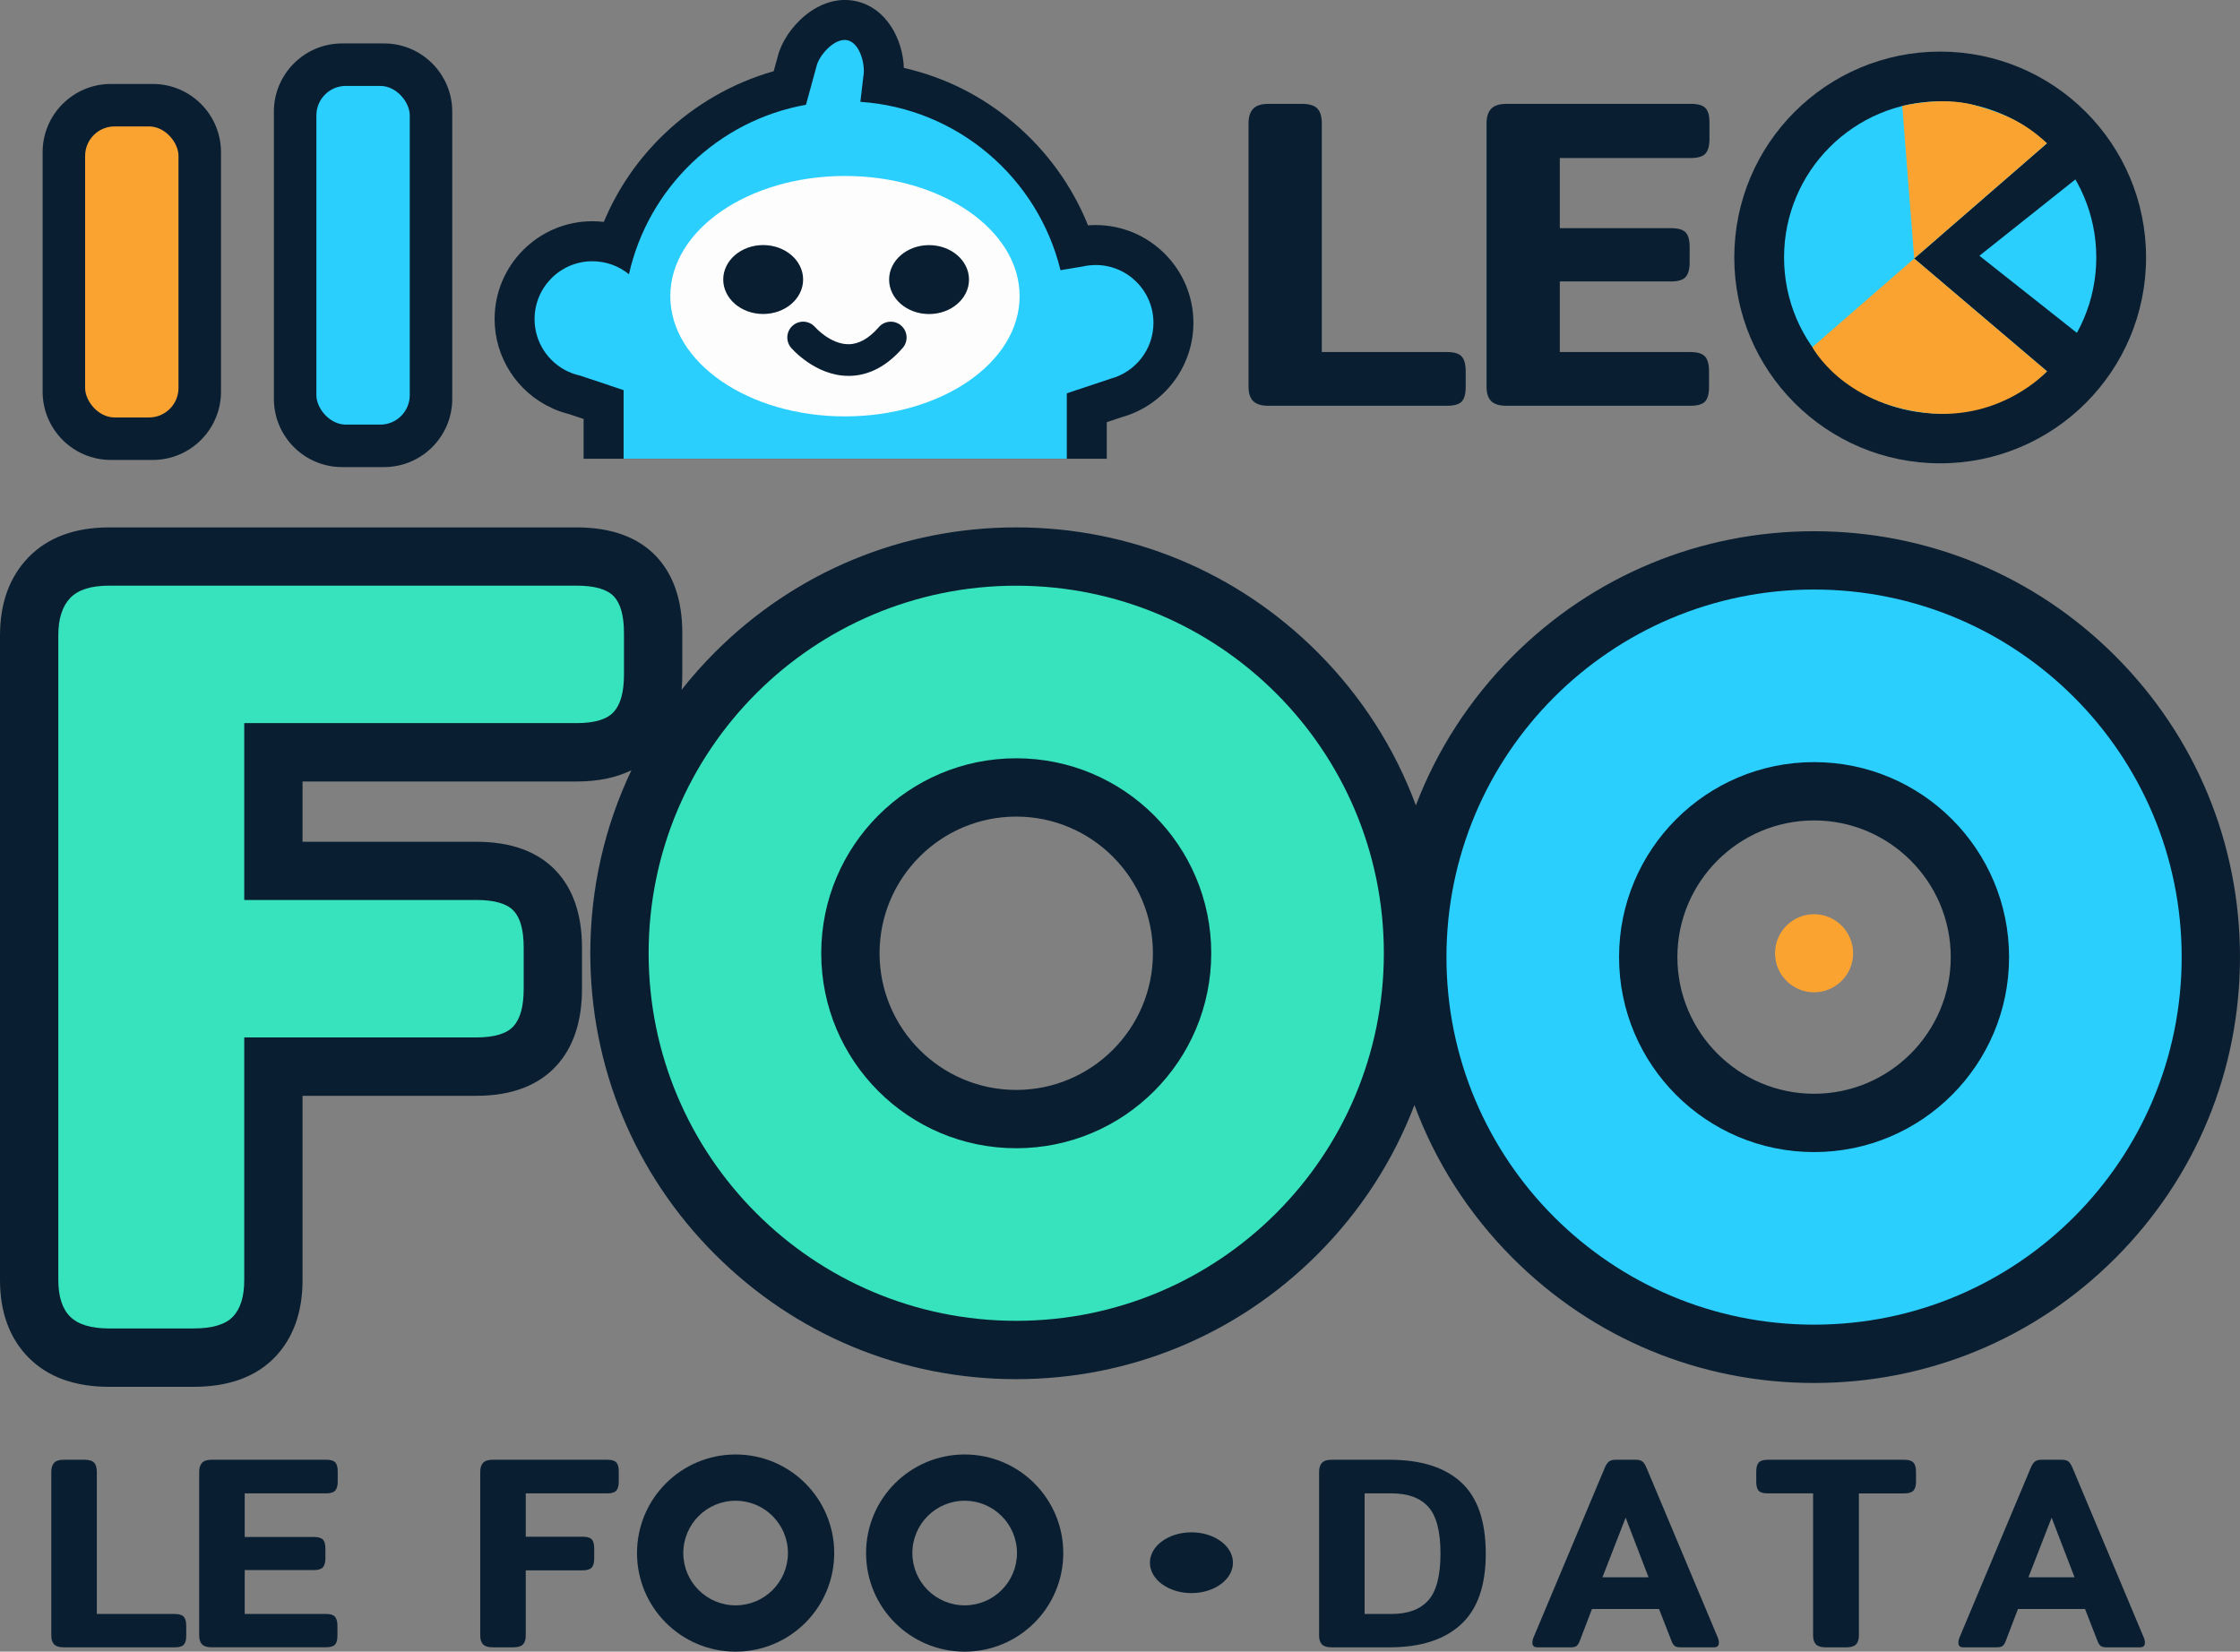
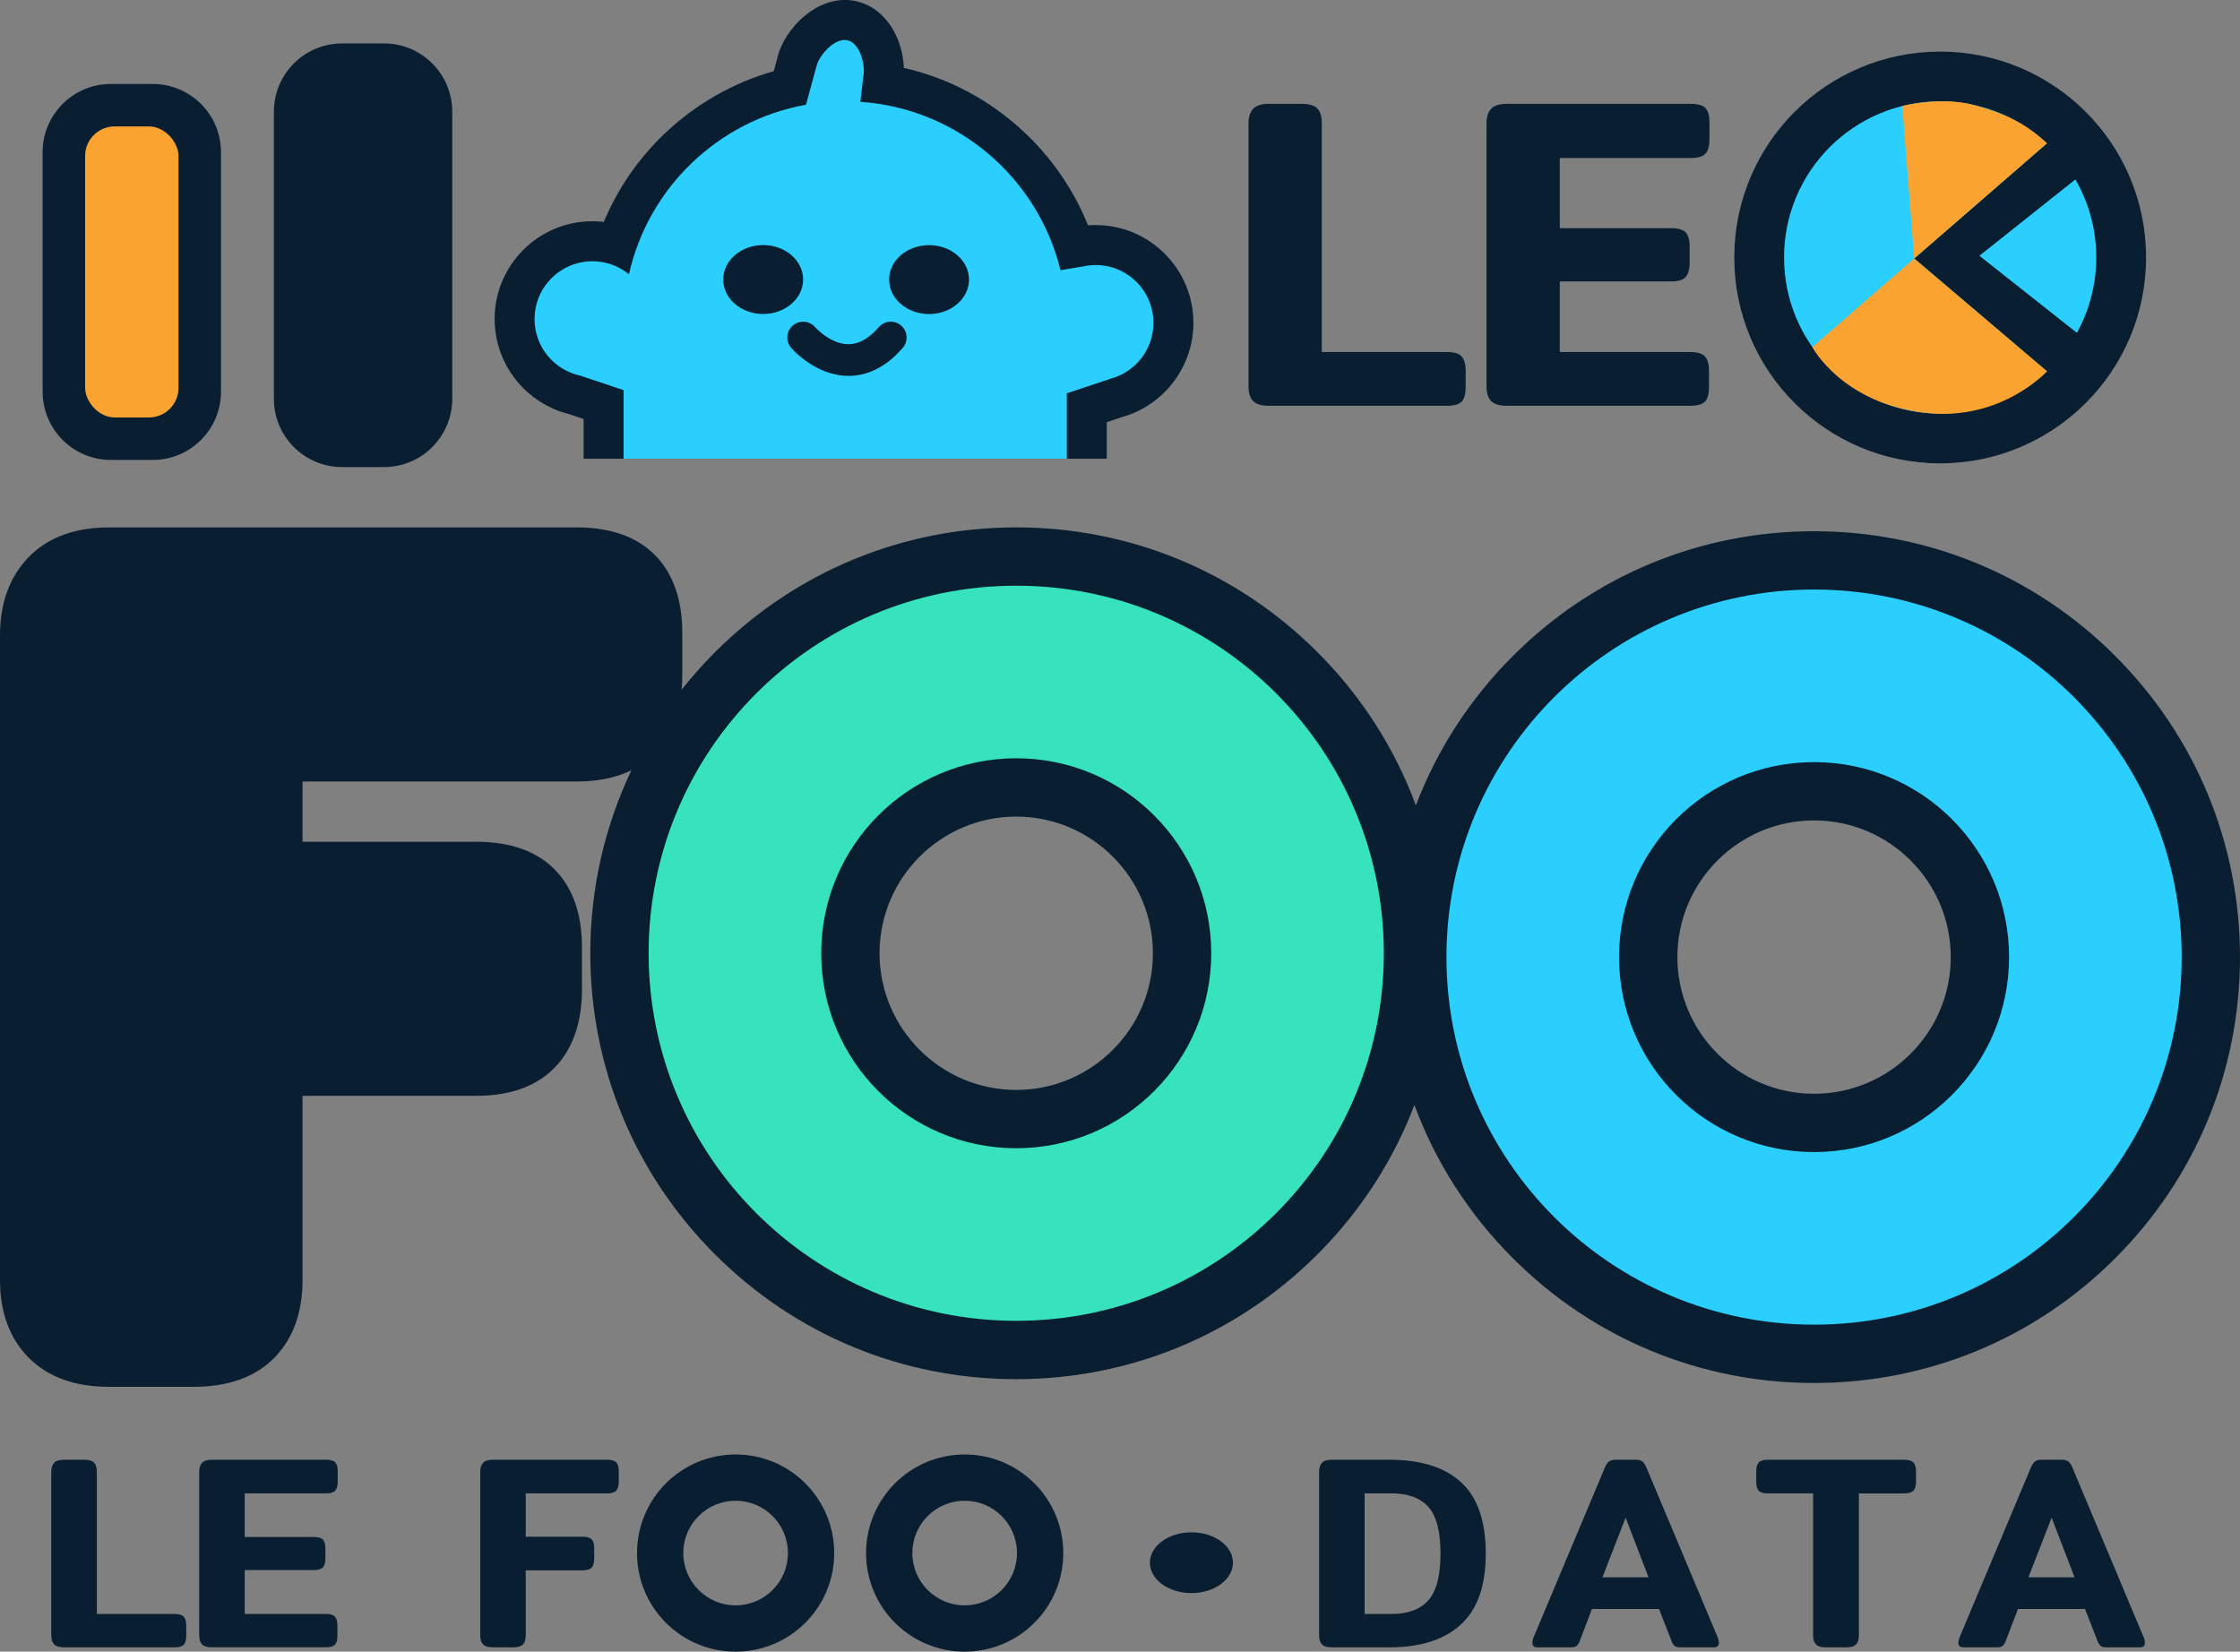
<svg xmlns="http://www.w3.org/2000/svg" id="Layer_1" viewBox="0 0 1080 796.43">
  <rect x="0" y="0" width="1080" height="796.43" fill="#808080" stroke="none" />
  <defs>
    <style>.cls-1{fill:#37e3bd;}.cls-2{fill:#2acffe;}.cls-3{fill:#091f31;}.cls-4{fill:#fba331;}.cls-5{fill:#fdfdfd;}</style>
  </defs>
  <path class="cls-3" d="M26.13,792.96c-.93-.93-1.4-2.37-1.4-4.32v-78.89c0-1.95.47-3.41,1.4-4.39.93-.97,2.46-1.46,4.59-1.46h9.98c2.22,0,3.77.47,4.66,1.4.89.93,1.33,2.42,1.33,4.46v68.51h37.52c2.13,0,3.59.44,4.39,1.33.8.89,1.2,2.35,1.2,4.39v4.79c0,2.04-.4,3.48-1.2,4.32-.8.84-2.26,1.26-4.39,1.26H30.72c-2.13,0-3.66-.47-4.59-1.4Z" />
  <path class="cls-3" d="M97.44,792.96c-.93-.93-1.4-2.37-1.4-4.32v-78.89c0-1.95.47-3.41,1.4-4.39.93-.97,2.46-1.46,4.59-1.46h55.21c2.13,0,3.59.42,4.39,1.26.8.84,1.2,2.28,1.2,4.32v4.92c0,2.04-.4,3.5-1.2,4.39-.8.89-2.26,1.33-4.39,1.33h-39.25v21.02h33.31c2.13,0,3.59.42,4.39,1.26.8.84,1.2,2.28,1.2,4.32v4.66c0,2.04-.4,3.5-1.2,4.39-.8.89-2.26,1.33-4.39,1.33h-33.31v21.15h39.11c2.13,0,3.59.44,4.39,1.33.8.89,1.2,2.35,1.2,4.39v4.79c0,2.04-.4,3.48-1.2,4.32-.8.84-2.26,1.26-4.39,1.26h-55.08c-2.13,0-3.66-.47-4.59-1.4Z" />
  <path class="cls-3" d="M232.94,792.96c-.93-.93-1.4-2.37-1.4-4.32v-78.89c0-1.95.47-3.41,1.4-4.39.93-.97,2.46-1.46,4.59-1.46h55.21c2.13,0,3.59.42,4.39,1.26.8.84,1.2,2.28,1.2,4.32v4.92c0,2.04-.4,3.5-1.2,4.39-.8.89-2.26,1.33-4.39,1.33h-39.25v20.89h27.41c2.13,0,3.59.42,4.39,1.26.8.84,1.2,2.28,1.2,4.32v4.92c0,2.04-.4,3.5-1.2,4.39-.8.89-2.26,1.33-4.39,1.33h-27.41v31.4c0,1.95-.44,3.39-1.33,4.32-.89.93-2.44,1.4-4.66,1.4h-9.98c-2.13,0-3.66-.47-4.59-1.4Z" />
  <path class="cls-3" d="M637.39,792.96c-.93-.93-1.4-2.37-1.4-4.32v-78.89c0-1.95.47-3.41,1.4-4.39.93-.97,2.46-1.46,4.59-1.46h27.94c15.17,0,26.69,3.64,34.59,10.91,7.89,7.27,11.84,18.71,11.84,34.32s-3.99,26.83-11.97,34.19c-7.98,7.36-19.47,11.04-34.46,11.04h-27.94c-2.13,0-3.66-.47-4.59-1.4ZM670.98,778.26c7.89,0,13.79-2.19,17.69-6.59,3.9-4.39,5.85-11.91,5.85-22.55s-1.95-18.14-5.85-22.48c-3.9-4.34-9.8-6.52-17.69-6.52h-13.04v58.14h13.04Z" />
  <path class="cls-3" d="M738.82,792.1c0-.62.13-1.33.4-2.13l34.46-82.08c.62-1.51,1.31-2.55,2.06-3.13.75-.58,1.84-.86,3.26-.86h9.71c1.42,0,2.48.29,3.19.86.71.58,1.37,1.62,2,3.13l34.46,82.08c.27.8.4,1.51.4,2.13,0,1.51-.8,2.26-2.39,2.26h-16.1c-1.24,0-2.15-.2-2.73-.6-.58-.4-1.09-1.13-1.53-2.2l-6.12-15.7h-32.33l-5.99,15.7c-.44,1.06-.95,1.8-1.53,2.2-.58.4-1.49.6-2.73.6h-16.1c-1.6,0-2.39-.75-2.39-2.26ZM794.83,760.57l-11.04-28.74-11.18,28.74h22.22Z" />
  <path class="cls-3" d="M875.57,792.96c-.93-.93-1.4-2.37-1.4-4.32v-68.51h-21.82c-2.13,0-3.59-.42-4.39-1.26-.8-.84-1.2-2.28-1.2-4.32v-4.92c0-2.04.4-3.5,1.2-4.39.8-.89,2.26-1.33,4.39-1.33h65.72c2.13,0,3.61.44,4.46,1.33.84.89,1.26,2.35,1.26,4.39v4.92c0,1.95-.42,3.37-1.26,4.26-.84.89-2.33,1.33-4.46,1.33h-21.82v68.51c0,1.95-.47,3.39-1.4,4.32s-2.51,1.4-4.72,1.4h-9.84c-2.22,0-3.79-.47-4.72-1.4Z" />
  <path class="cls-3" d="M944.21,792.1c0-.62.13-1.33.4-2.13l34.46-82.08c.62-1.51,1.31-2.55,2.06-3.13.75-.58,1.84-.86,3.26-.86h9.71c1.42,0,2.48.29,3.19.86.71.58,1.37,1.62,2,3.13l34.46,82.08c.27.8.4,1.51.4,2.13,0,1.51-.8,2.26-2.39,2.26h-16.1c-1.24,0-2.15-.2-2.73-.6-.58-.4-1.09-1.13-1.53-2.2l-6.12-15.7h-32.33l-5.99,15.7c-.44,1.06-.95,1.8-1.53,2.2-.58.4-1.49.6-2.73.6h-16.1c-1.6,0-2.39-.75-2.39-2.26ZM1000.22,760.57l-11.04-28.74-11.18,28.74h22.22Z" />
  <path class="cls-3" d="M354.67,701.36c-26.25,0-47.54,21.28-47.54,47.54s21.28,47.54,47.54,47.54,47.54-21.28,47.54-47.54-21.28-47.54-47.54-47.54ZM354.67,774.11c-13.93,0-25.22-11.29-25.22-25.22s11.29-25.22,25.22-25.22,25.22,11.29,25.22,25.22-11.29,25.22-25.22,25.22Z" />
  <path class="cls-3" d="M465.11,701.36c-26.25,0-47.54,21.28-47.54,47.54s21.28,47.54,47.54,47.54,47.54-21.28,47.54-47.54-21.28-47.54-47.54-47.54ZM465.11,774.11c-13.93,0-25.22-11.29-25.22-25.22s11.29-25.22,25.22-25.22,25.22,11.29,25.22,25.22-11.29,25.22-25.22,25.22Z" />
  <ellipse class="cls-3" cx="574.44" cy="753.55" rx="20.02" ry="14.65" />
  <path class="cls-3" d="M1019.85,316.31c-38.79-38.79-90.36-60.15-145.21-60.15s-106.42,21.36-145.21,60.15c-20.82,20.82-36.61,45.33-46.78,72.04-10.14-27.44-26.17-52.59-47.47-73.89-38.79-38.79-90.36-60.15-145.21-60.15s-106.42,21.36-145.21,60.15c-5.77,5.77-11.15,11.83-16.13,18.14.21-2.34.33-4.75.33-7.25v-20.1c0-15.71-4.23-28.15-12.6-37-8.77-9.25-21.66-13.93-38.33-13.93H52.56c-16.63,0-29.78,4.94-39.09,14.69-8.94,9.38-13.47,21.94-13.47,37.33v310.92c0,15.66,4.69,28.29,13.94,37.54h0c9.25,9.25,22.24,13.94,38.62,13.94h40.75c17,0,30.24-4.85,39.39-14.45,8.74-9.19,13.17-21.65,13.17-37.03v-88.85h83.8c16.97,0,30.03-4.96,38.81-14.72,8.04-8.92,12.12-21.29,12.12-36.75v-20.1c0-15.71-4.23-28.15-12.6-37-8.76-9.25-21.66-13.93-38.33-13.93h-83.8v-29.06h132.15c10.27,0,19.09-1.83,26.42-5.43-12.98,27.22-19.83,57.22-19.83,88.27,0,54.85,21.36,106.42,60.15,145.21,38.79,38.79,90.36,60.15,145.21,60.15s106.42-21.36,145.21-60.15c20.82-20.82,36.61-45.33,46.78-72.05,10.14,27.44,26.17,52.59,47.47,73.89,38.79,38.79,90.36,60.15,145.21,60.15s106.42-21.36,145.21-60.15c38.79-38.79,60.15-90.36,60.15-145.21s-21.36-106.42-60.15-145.21ZM874.64,527.42c-36.34,0-65.9-29.56-65.9-65.9s29.56-65.9,65.9-65.9,65.9,29.56,65.9,65.9-29.56,65.9-65.9,65.9ZM555.87,459.67c0,36.34-29.56,65.9-65.9,65.9s-65.9-29.56-65.9-65.9,29.56-65.9,65.9-65.9,65.9,29.56,65.9,65.9Z" />
-   <path class="cls-1" d="M33.82,634.9c-3.8-3.8-5.7-9.69-5.7-17.66v-310.92c0-7.96,1.9-13.94,5.7-17.93,3.8-3.98,10.05-5.98,18.74-5.98h225.46c8.69,0,14.67,1.72,17.93,5.16,3.26,3.45,4.89,9.33,4.89,17.66v20.1c0,8.34-1.63,14.31-4.89,17.93-3.26,3.62-9.24,5.43-17.93,5.43H117.76v85.29h111.91c8.69,0,14.67,1.72,17.93,5.16,3.26,3.45,4.89,9.33,4.89,17.66v20.1c0,8.34-1.63,14.31-4.89,17.93-3.26,3.62-9.24,5.43-17.93,5.43h-111.91v116.97c0,7.97-1.82,13.85-5.43,17.66-3.62,3.8-9.97,5.7-19.01,5.7h-40.75c-8.69,0-14.94-1.9-18.74-5.7Z" />
  <path class="cls-1" d="M489.97,282.43c-97.89,0-177.24,79.35-177.24,177.24s79.35,177.24,177.24,177.24,177.24-79.35,177.24-177.24-79.35-177.24-177.24-177.24ZM489.97,553.69c-51.93,0-94.02-42.09-94.02-94.02s42.09-94.02,94.02-94.02,94.02,42.09,94.02,94.02-42.09,94.02-94.02,94.02Z" />
  <path class="cls-2" d="M874.64,284.28c-97.89,0-177.24,79.35-177.24,177.24s79.35,177.24,177.24,177.24,177.24-79.35,177.24-177.24-79.35-177.24-177.24-177.24ZM874.64,555.54c-51.93,0-94.02-42.09-94.02-94.02s42.09-94.02,94.02-94.02,94.02,42.09,94.02,94.02-42.09,94.02-94.02,94.02Z" />
-   <circle class="cls-4" cx="874.64" cy="459.67" r="18.82" />
  <path class="cls-3" d="M164.96,20.94h20.18c18.16,0,32.91,14.75,32.91,32.91v138.48c0,18.16-14.74,32.91-32.91,32.91h-20.18c-18.16,0-32.91-14.74-32.91-32.91V53.85c0-18.16,14.74-32.91,32.91-32.91Z" />
  <path class="cls-3" d="M53.46,40.48h20.18c18.16,0,32.91,14.74,32.91,32.91v115.49c0,18.16-14.74,32.91-32.91,32.91h-20.18c-18.16,0-32.91-14.74-32.91-32.91v-115.49c0-18.16,14.75-32.91,32.91-32.91Z" />
  <rect class="cls-4" x="41.04" y="60.96" width="45.02" height="140.34" rx="14.22" ry="14.22" />
-   <rect class="cls-2" x="152.54" y="41.43" width="45.02" height="163.32" rx="14.22" ry="14.22" />
  <path class="cls-3" d="M604.22,193.43c-1.5-1.5-2.25-3.82-2.25-6.96V59.51c0-3.14.75-5.49,2.25-7.07,1.5-1.57,3.96-2.36,7.39-2.36h16.06c3.57,0,6.06.75,7.49,2.25,1.43,1.5,2.14,3.89,2.14,7.17v110.26h60.37c3.43,0,5.78.72,7.07,2.14,1.28,1.43,1.93,3.78,1.93,7.07v7.71c0,3.29-.64,5.6-1.93,6.96-1.28,1.36-3.64,2.03-7.07,2.03h-86.07c-3.43,0-5.89-.75-7.39-2.25Z" />
  <path class="cls-3" d="M718.97,193.43c-1.5-1.5-2.25-3.82-2.25-6.96V59.51c0-3.14.75-5.49,2.25-7.07,1.5-1.57,3.96-2.36,7.39-2.36h88.85c3.43,0,5.78.68,7.07,2.03,1.28,1.36,1.93,3.68,1.93,6.96v7.92c0,3.29-.64,5.64-1.93,7.07-1.28,1.43-3.64,2.14-7.07,2.14h-63.16v33.83h53.6c3.43,0,5.78.68,7.07,2.03,1.28,1.36,1.93,3.68,1.93,6.96v7.49c0,3.29-.64,5.64-1.93,7.07-1.28,1.43-3.64,2.14-7.07,2.14h-53.6v34.04h62.94c3.43,0,5.78.72,7.07,2.14,1.28,1.43,1.93,3.78,1.93,7.07v7.71c0,3.29-.64,5.6-1.93,6.96-1.28,1.36-3.64,2.03-7.07,2.03h-88.64c-3.43,0-5.89-.75-7.39-2.25Z" />
  <circle class="cls-3" cx="935.44" cy="124.15" r="99.27" />
  <circle class="cls-2" cx="935.44" cy="124.15" r="75.27" />
  <polygon class="cls-3" points="990.83 182.36 922.92 124.66 996.66 60.65 1011.34 78.01 954.36 123.33 1015.48 171.68 999.47 187.18 990.83 182.36" />
  <path class="cls-4" d="M922.92,124.66l-49.1,42.73s14.32,27.27,54.92,31.74c36.31,4,58.2-20.08,58.2-20.08l-64.02-54.39Z" />
  <path class="cls-4" d="M922.92,124.66l-5.75-73.55s18.83-4.82,34.67-.44,25.07,9.1,35.1,18.42l-64.02,55.57Z" />
  <path class="cls-3" d="M266.82,197.15l.29.11c2.33.99,4.75,1.8,7.21,2.41l7.06,2.36v19.18h252.25v-17.64l7.37-2.46c20.26-5.69,34.4-24.35,34.4-45.42,0-26.01-21.16-47.17-47.17-47.17-1.2,0-2.42.05-3.65.14-7.57-18.87-19.8-35.83-35.48-49.14-15.65-13.29-33.58-22.29-53.32-26.78-.46-13.81-8.39-29.09-23.29-32.22-18.04-3.79-34.26,13.35-37.54,26.83l-1.91,6.98c-19.71,5.59-37.94,16.05-52.83,30.33-12.64,12.12-22.41,26.36-29.08,42.34-1.82-.21-3.66-.32-5.49-.32-26.01,0-47.17,21.16-47.17,47.17,0,18.4,10.82,35.25,27.58,42.91l.8.36Z" />
  <path class="cls-2" d="M528.22,127.81c-.99,0-1.97.05-2.93.15h0s-.03,0-.03,0c-1.09.12-2.17.3-3.22.54l-10.73,1.8c-10.84-44.46-49.5-78.02-96.49-81.19l1.44-12.27c1.09-5.2-1.49-16.13-7.73-17.44-6.25-1.31-13.79,7.49-14.89,12.69l-5.04,18.43c-42.33,7.56-76.01,40.04-85.35,81.73-4.8-3.92-10.94-6.27-17.62-6.27-15.41,0-27.89,12.49-27.89,27.89,0,11.27,6.69,20.97,16.31,25.37h0s.02,0,.02,0c1.76.8,3.61,1.43,5.54,1.85l21.06,7.04v33.06h213.69v-31.54l21.04-7.01h0c11.93-3.17,20.73-14.03,20.73-26.96,0-15.41-12.49-27.89-27.89-27.89Z" />
-   <ellipse class="cls-5" cx="407.39" cy="142.82" rx="84.21" ry="57.97" />
  <ellipse class="cls-3" cx="367.96" cy="134.79" rx="19.26" ry="16.62" />
  <ellipse class="cls-3" cx="447.94" cy="134.82" rx="19.26" ry="16.62" />
  <path class="cls-3" d="M409.08,181.25h-.08c-15.8-.04-27.09-12.98-27.56-13.53-2.75-3.2-2.38-8.02.82-10.76,3.19-2.74,7.99-2.38,10.74.79.17.19,7.39,8.24,16.08,8.24h.04c4.95-.01,9.86-2.79,14.59-8.24,2.76-3.18,7.58-3.52,10.77-.76,3.18,2.76,3.52,7.58.76,10.77-7.78,8.96-16.58,13.5-26.15,13.5Z" />
</svg>